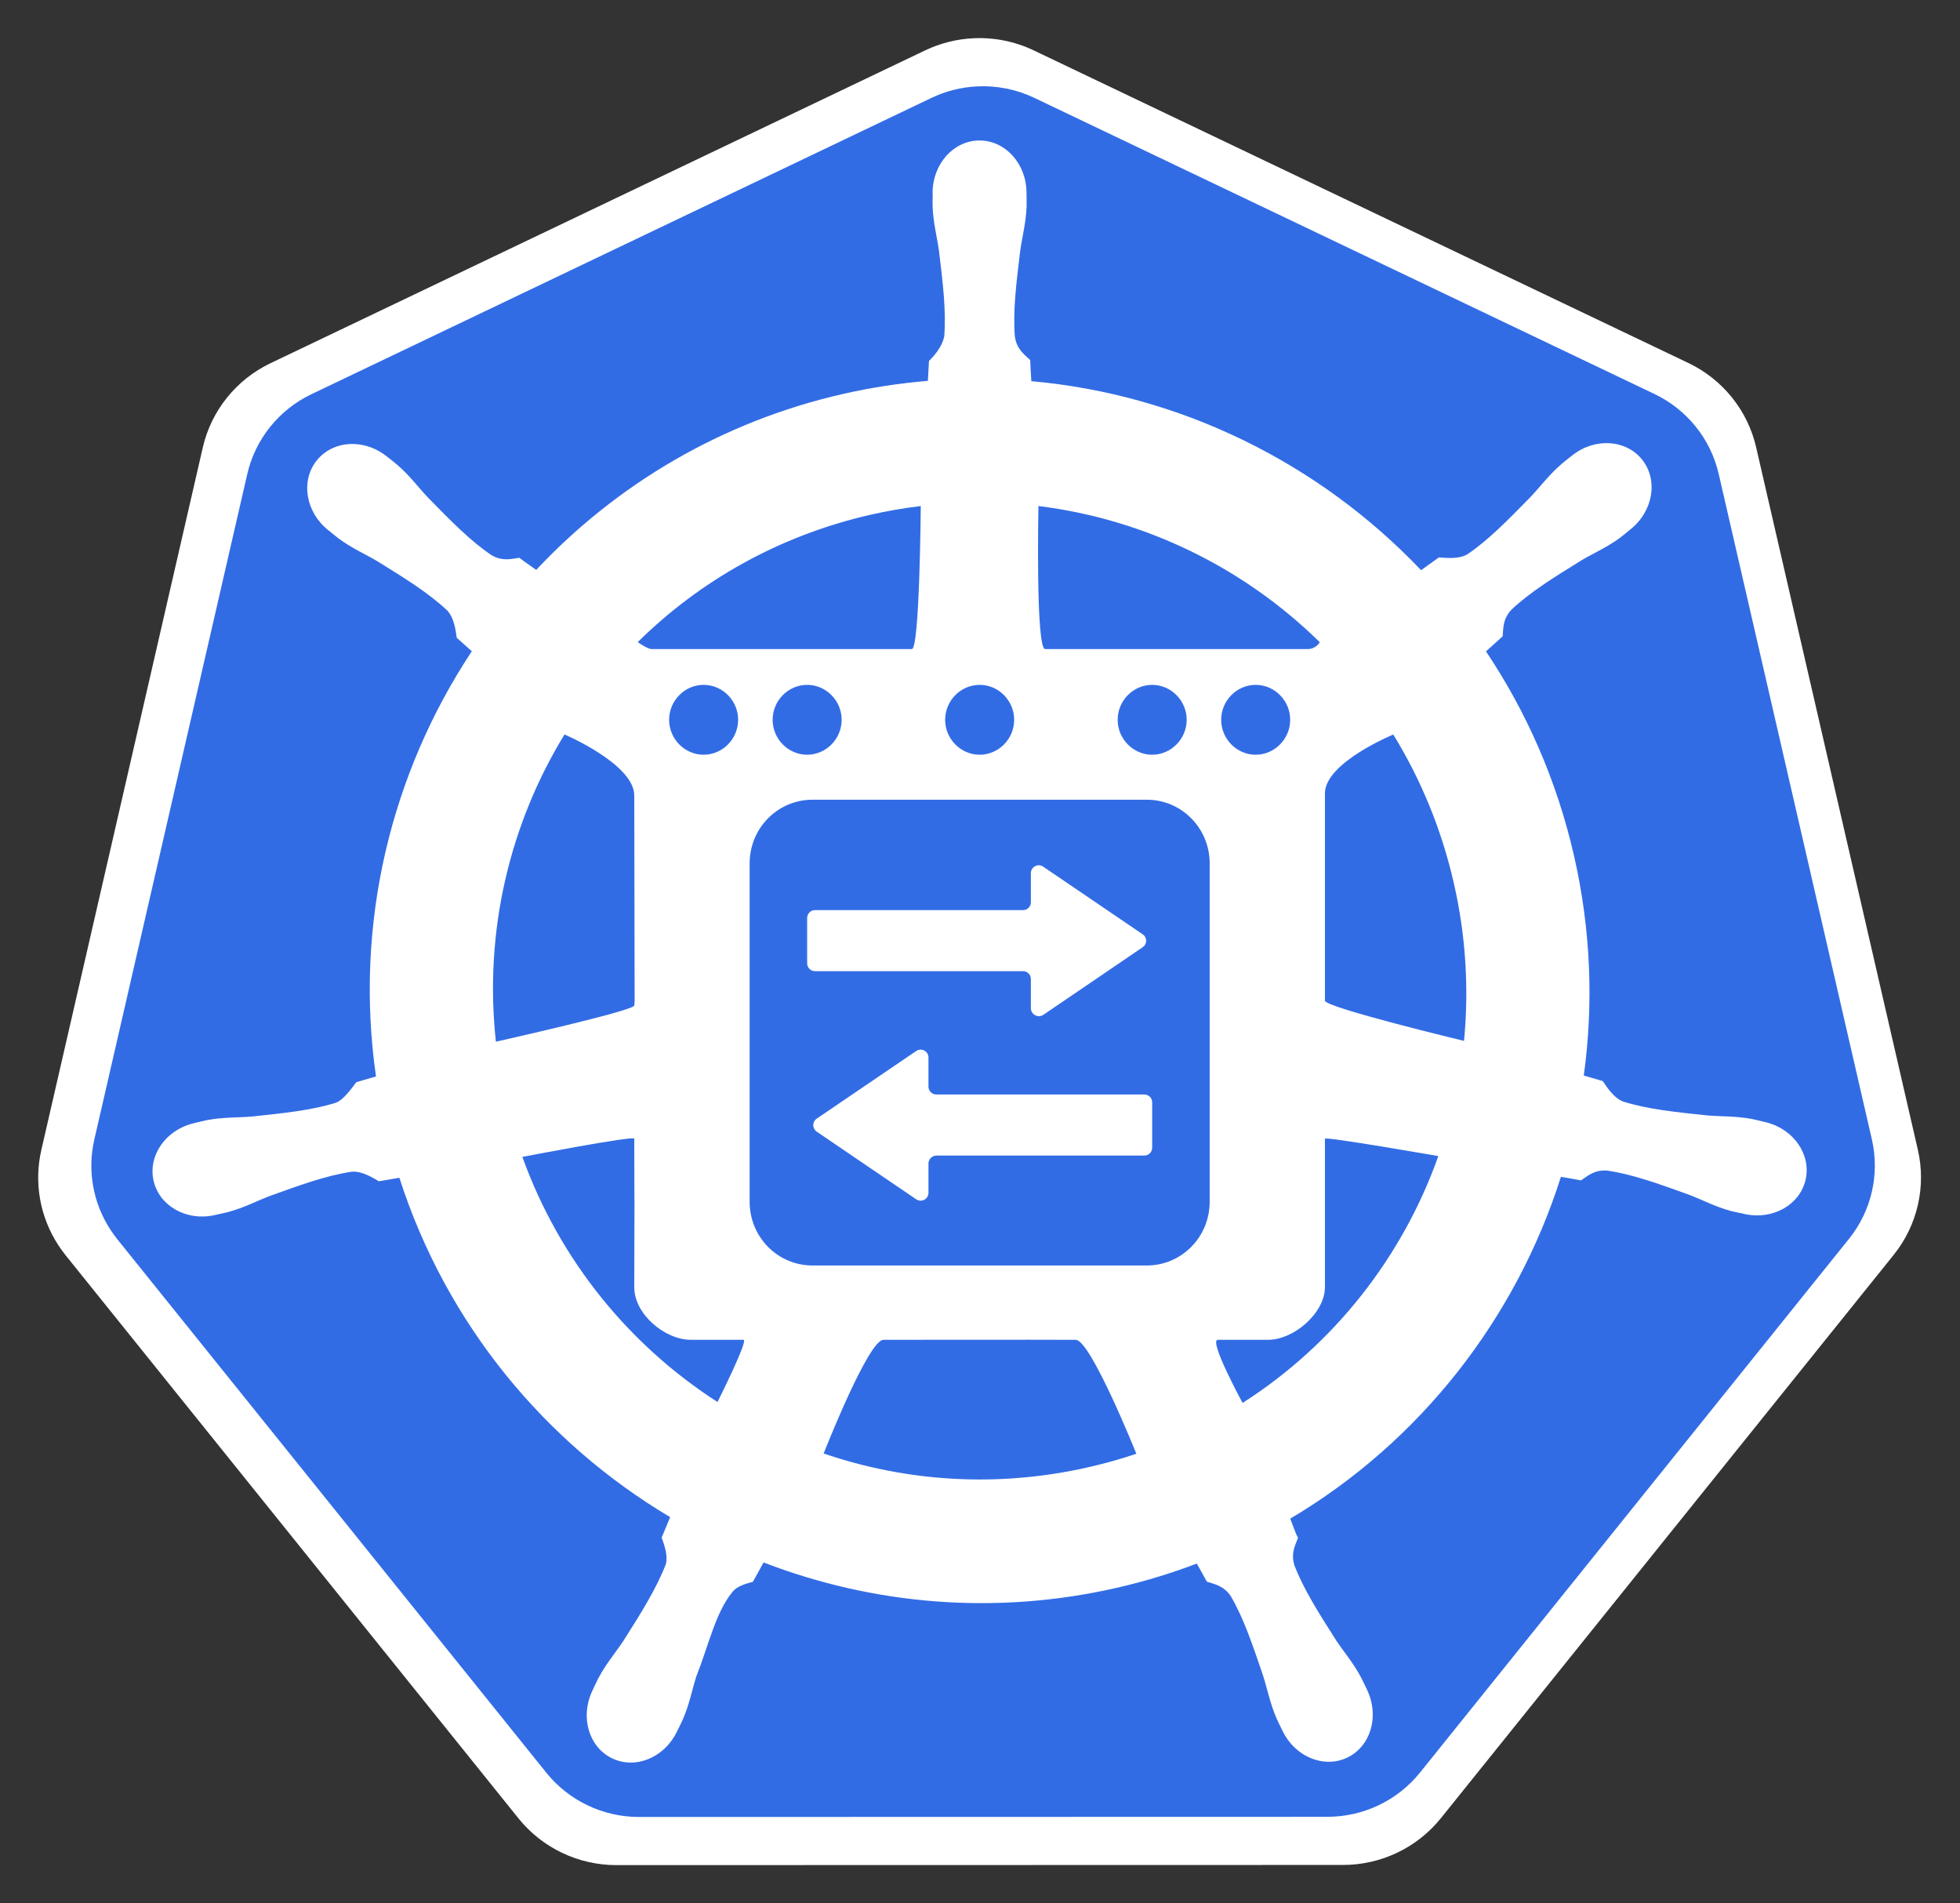
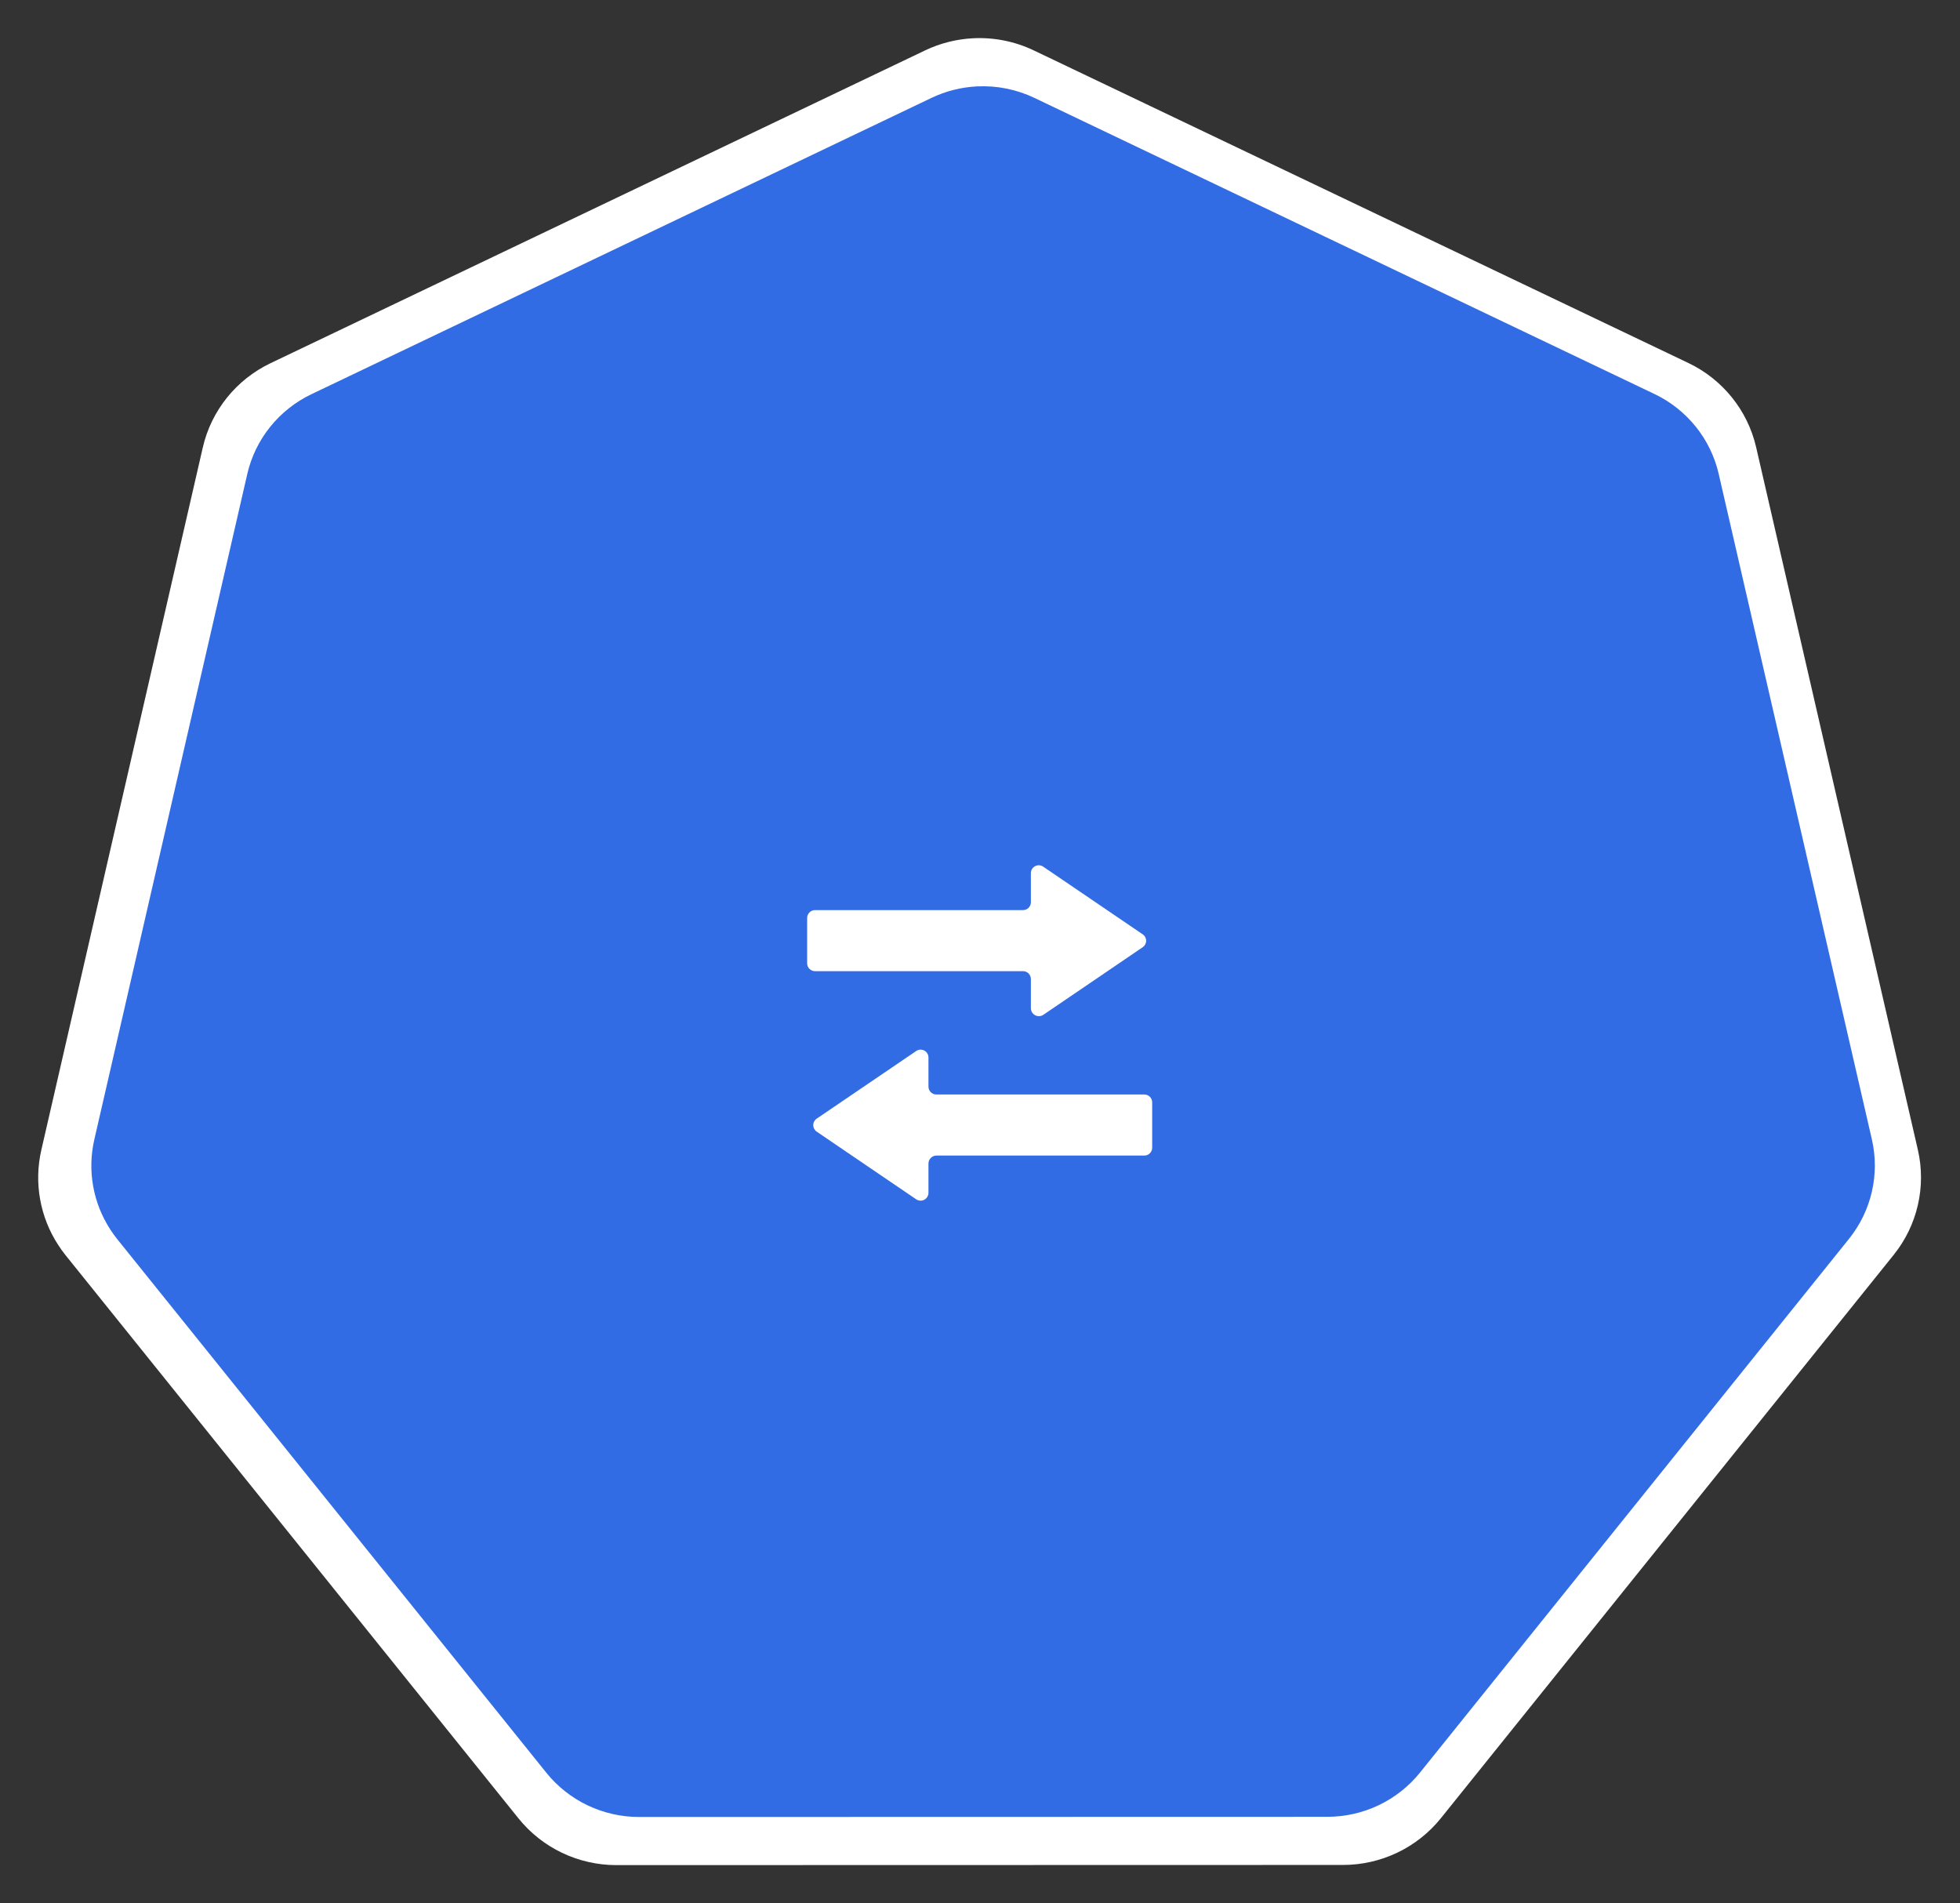
<svg xmlns="http://www.w3.org/2000/svg" role="img" viewBox="6.40 13.90 499.20 484.70">
  <rect x="6.40" y="13.90" width="499.20" height="484.70" fill="#333333" stroke="none" />
  <style>svg {fill-rule:evenodd;clip-rule:evenodd;stroke-linejoin:round;stroke-miterlimit:2}</style>
  <g transform="translate(-2249 -576)">
    <g id="ovn-kubernetes-icon-white-text" transform="translate(-560.875 576.56)">
      <path fill="none" d="M2810 0H3322V512H2810z" />
      <g id="ovn-k8s-border" transform="translate(2825.62 -79.207) scale(.171)">
        <g id="path3055-3">
          <path fill="#fff" fill-rule="nonzero" d="M1396.16,599.804C1371.37,601.053 1347.08,607.2 1324.71,617.883L349.785,1083.69C298.703,1108.08 261.534,1154.3 248.913,1209.12L8.391,2255.44C-2.825,2304.12 6.312,2355.3 33.702,2397.2C36.991,2402.27 40.528,2407.18 44.301,2411.91L719.108,3250.89C754.468,3294.84 808.176,3320.47 864.868,3320.46L1947.03,3320.21C2003.7,3320.25 2057.4,3294.67 2092.79,3250.76L2767.35,2411.66C2802.72,2367.69 2816,2310.03 2803.38,2255.19L2562.49,1208.87C2549.86,1154.05 2512.7,1107.83 2461.61,1083.44L1486.56,617.883C1458.43,604.445 1427.34,598.227 1396.16,599.804L1396.16,599.804Z" transform="translate(-1.481 -1.608)" />
        </g>
        <g id="path3055">
          <path fill="#326ce5" fill-rule="nonzero" d="M1396.68,658.594C1373.2,659.777 1350.19,665.6 1329.01,675.72L405.501,1116.98C357.113,1140.09 321.905,1183.87 309.95,1235.8L82.115,2226.98C71.49,2273.1 80.145,2321.58 106.091,2361.27C109.207,2366.08 112.557,2370.73 116.131,2375.21L755.343,3169.97C788.838,3211.6 839.713,3235.89 893.414,3235.88L1918.49,3235.64C1972.17,3235.68 2023.05,3211.44 2056.56,3169.85L2695.54,2374.97C2729.05,2333.32 2741.63,2278.7 2729.67,2226.74L2501.49,1235.56C2489.53,1183.63 2454.32,1139.85 2405.93,1116.74L1482.31,675.72C1455.67,662.99 1426.22,657.101 1396.68,658.594Z" transform="translate(3.719 11.282)" />
        </g>
        <g fill="#fff" transform="translate(-5.122)">
-           <path id="path3059" d="M1409.45,750.419C1448.07,750.415 1479.38,785.323 1479.38,828.392C1479.4,834.498 1479.74,842.703 1479.53,848.35C1478.61,873.191 1473.2,892.198 1469.96,915.085C1464.07,964.07 1459,1004.68 1462.04,1042.42C1464.8,1061.31 1475.8,1068.76 1484.9,1077.51C1485.11,1082.59 1485.92,1099.51 1486.54,1108.86C1708.89,1128.69 1915.39,1230.74 2067.06,1390.37L2093.66,1371.32C2102.68,1371.85 2122.54,1374.59 2136.1,1366.67C2167.4,1345.52 2195.9,1316.2 2230.39,1281.04C2246.19,1264.22 2257.79,1248.2 2276.56,1231.98C2280.85,1228.28 2287.33,1223.33 2292.1,1219.54C2325.65,1192.68 2372.31,1195.55 2396.4,1225.85C2420.48,1256.15 2412.76,1302.46 2379.22,1329.32C2374.48,1333.14 2368.33,1338.43 2363.82,1341.77C2343.9,1356.53 2325.55,1364.1 2305.7,1375.82C2263.87,1401.75 2229.19,1423.24 2201.69,1449.16C2188.7,1463.11 2189.68,1476.3 2188.55,1488.9C2184.67,1492.48 2170.99,1504.63 2163.74,1511.25C2224.02,1601.29 2269.22,1703.51 2294.79,1815.26C2320.13,1925.98 2324.07,2036.64 2309.43,2142.96L2337.68,2151.2C2342.75,2158.41 2353.19,2175.94 2367.86,2181.65C2403.84,2193.02 2444.34,2197.21 2493.23,2202.35C2516.18,2204.26 2535.98,2203.12 2560.31,2207.74C2566.14,2208.85 2574.64,2211.17 2580.63,2212.54C2621.85,2222.52 2648.33,2260.57 2639.82,2298.04C2631.3,2335.51 2591.02,2358.28 2549.55,2349.32C2549.25,2349.25 2548.82,2349.24 2548.5,2349.17C2548.03,2349.07 2547.63,2348.84 2547.17,2348.72C2541.39,2347.45 2534.14,2346.19 2529.09,2344.83C2505.16,2338.4 2487.84,2328.8 2466.33,2320.53C2420.06,2303.87 2381.74,2289.96 2344.4,2284.54C2325.44,2283.04 2315.76,2292.12 2305.25,2299.09C2300.14,2298.06 2284.4,2295.26 2275.36,2293.84C2208.35,2505.2 2065.67,2688.21 1872.22,2802.85C1875.56,2810.95 1881.22,2828.16 1883.87,2831.21C1879.45,2843.05 1872.82,2854.37 1878.5,2872.59C1892.07,2907.92 1914.02,2942.45 1940.5,2984.02C1953.32,3003.23 1966.44,3017.99 1978.01,3039.97C1980.78,3045.23 1984.44,3053.3 1987.12,3058.86C2005.1,3097.45 1991.91,3141.91 1957.39,3158.6C1922.59,3175.43 1879.33,3157.66 1860.7,3118.86C1858.04,3113.37 1854.31,3106.05 1852.05,3100.86C1842.14,3078.08 1838.68,3058.55 1831.71,3036.51C1815.84,2989.82 1802.81,2951.16 1783.76,2918.48C1773.1,2902.67 1760.02,2900.66 1748.04,2896.75C1745.83,2892.91 1737.55,2877.67 1733.1,2869.75C1694.47,2884.4 1654.51,2896.6 1613.12,2906.03C1431.66,2947.38 1250.01,2930.62 1087.74,2868.1L1071.89,2896.89C1060.1,2900.06 1048.73,2903.27 1041.76,2911.62C1016.29,2942.12 1006.13,2991.08 987.623,3037.73C980.656,3059.76 977.358,3079.27 967.45,3102.06C965.207,3107.21 961.437,3114.43 958.778,3119.91C958.76,3119.96 958.797,3120.02 958.778,3120.06C958.752,3120.11 958.66,3120.15 958.633,3120.2C939.971,3158.88 896.851,3176.58 862.109,3159.8C827.584,3143.11 814.39,3098.67 832.363,3060.07C835.035,3054.51 838.572,3046.43 841.34,3041.16C852.908,3019.18 866.021,3004.28 878.84,2985.07C905.314,2943.5 928.554,2906.21 942.128,2870.88C945.538,2859.15 940.496,2843.09 935.918,2831.21L948.627,2800.61C762.481,2689.9 615.462,2513.46 545.316,2295.18L514.846,2300.43C506.674,2295.84 490.237,2284.96 474.644,2286.18C437.308,2291.61 398.988,2305.52 352.717,2322.18C331.209,2330.45 313.884,2339.89 289.96,2346.32C284.904,2347.67 277.658,2349.09 271.878,2350.37C271.413,2350.48 270.995,2350.71 270.527,2350.82C270.215,2350.89 269.78,2350.9 269.481,2350.97C228.016,2359.94 187.757,2337.16 179.231,2299.68C170.706,2262.22 197.182,2224.18 238.4,2214.18C238.707,2214.12 239.127,2213.97 239.446,2213.89C239.65,2213.85 239.837,2213.79 240.041,2213.75C245.901,2212.37 253.363,2210.41 258.718,2209.39C283.052,2204.76 302.866,2205.91 325.819,2204C374.708,2198.85 415.206,2194.67 451.188,2183.3C462.597,2178.6 473.505,2162.86 481.223,2152.86L510.502,2144.3C477.686,1916.2 533.227,1692.34 653.214,1511.1L630.788,1491C629.359,1482.24 627.483,1461.99 616.744,1450.5C589.242,1424.58 554.579,1403.09 512.755,1377.16C492.903,1365.44 474.7,1357.89 454.776,1343.12C450.538,1339.98 444.891,1335.17 440.281,1331.42C439.938,1331.15 439.575,1330.95 439.235,1330.67C405.683,1303.83 397.978,1257.5 422.054,1227.19C435.597,1210.14 456.283,1201.71 477.781,1202.45C494.501,1203.03 511.814,1209.14 526.493,1220.89C531.263,1224.68 537.77,1229.66 542.034,1233.34C560.81,1249.55 572.257,1265.56 588.06,1282.38C622.549,1317.54 651.053,1346.73 682.348,1367.88C698.784,1377.49 711.4,1373.61 723.886,1371.91C727.904,1374.89 741.42,1384.63 749.143,1389.92C868.169,1263.16 1024.5,1169.28 1206.07,1127.9C1248.27,1118.29 1290.52,1111.9 1332.49,1108.41L1334.13,1078.72C1343.44,1069.67 1353.89,1056.65 1356.85,1042.42C1359.89,1004.68 1354.96,964.07 1349.08,915.086C1345.83,892.199 1340.44,873.191 1339.52,848.35C1339.33,843.255 1339.61,836.199 1339.66,830.346C1339.65,829.689 1339.52,829.054 1339.52,828.393C1339.51,785.324 1370.83,750.423 1409.45,750.419ZM895.184,1725.98C895.184,1679.19 791.276,1634.98 791.276,1634.98C709.767,1768.26 671.155,1928.12 689.073,2092.57C689.073,2092.57 895.184,2046.48 895.184,2038.64C895.184,2036.7 895.709,2034.75 895.709,2032.7C895.709,2001.74 895.184,1734.35 895.184,1725.98ZM895.184,2237.06C895.184,2231.95 728.519,2264.13 728.519,2264.13C784.234,2418.85 888.391,2544.96 1019.15,2629.18C1019.15,2629.18 1065.59,2536.55 1057.95,2536.55L979.822,2536.55C940.278,2536.55 895.184,2497.96 895.184,2458.42C895.184,2429.23 895.476,2362.59 895.476,2334.72C895.476,2334.72 895.184,2289.42 895.184,2237.06ZM1266.29,2536.55C1243.7,2536.55 1177.25,2705.83 1177.25,2705.83C1300.1,2747.84 1435.76,2757.24 1571.87,2726.22C1596.15,2720.69 1619.89,2714.03 1642.99,2706.26C1642.99,2706.26 1575,2536.66 1552.76,2536.55C1488.67,2536.23 1288.87,2536.55 1266.29,2536.55ZM1764.35,2536.55C1750.06,2536.55 1801.24,2630.53 1801.24,2630.53C1937.5,2543.41 2039.47,2413.21 2092.76,2262.93C2092.76,2262.93 1923.86,2233.44 1923.86,2237.06L1923.86,2458.09C1923.86,2496.52 1877.65,2536.55 1839.22,2536.55L1764.35,2536.55ZM1923.86,2031.45C1923.86,2041.57 2131.02,2091.36 2131.02,2091.36C2138.51,2014.74 2133.96,1935.47 2115.78,1856.05C2097.39,1775.66 2066.49,1701.51 2025.68,1635.12C2025.68,1635.12 1923.86,1676.94 1923.86,1722.72L1923.86,2031.45ZM1897.82,1507.87C1910.91,1507.87 1916.14,1497.6 1916.14,1497.6C1803.39,1386.78 1656.26,1314.47 1497.16,1294.83C1497.16,1294.83 1492.82,1507.87 1507.18,1507.87L1897.82,1507.87ZM1308.61,1507.87C1320.32,1507.87 1321.89,1294.83 1321.89,1294.83C1297.1,1297.84 1272.21,1302.06 1247.32,1307.73C1111.05,1338.79 992.794,1406.22 900.349,1497.46C900.349,1497.46 914.703,1507.87 921.227,1507.87L1308.61,1507.87ZM998.489,1561.14C970.297,1561.14 947.099,1584.63 947.099,1613.17C947.099,1641.71 970.297,1665.19 998.489,1665.19C1026.68,1665.19 1049.88,1641.71 1049.88,1613.17C1049.88,1584.63 1026.68,1561.14 998.489,1561.14ZM1152.66,1561.14C1124.47,1561.14 1101.27,1584.63 1101.27,1613.17C1101.27,1641.71 1124.47,1665.19 1152.66,1665.19C1180.85,1665.19 1204.05,1641.71 1204.05,1613.17C1204.05,1584.63 1180.85,1561.14 1152.66,1561.14ZM1820.73,1561.14C1792.54,1561.14 1769.34,1584.63 1769.34,1613.17C1769.34,1641.71 1792.54,1665.19 1820.73,1665.19C1848.92,1665.19 1872.12,1641.71 1872.12,1613.17C1872.12,1584.63 1848.92,1561.14 1820.73,1561.14ZM1409.61,1561.14C1381.42,1561.14 1358.22,1584.63 1358.22,1613.17C1358.22,1641.71 1381.42,1665.19 1409.61,1665.19C1437.8,1665.19 1461,1641.71 1461,1613.17C1461,1584.63 1437.8,1561.14 1409.61,1561.14ZM1160.72,1732.19C1108.79,1732.19 1067.01,1774.49 1067.01,1827.06L1067.01,2330.95C1067.01,2383.52 1108.79,2425.86 1160.72,2425.86L1658.46,2425.86C1710.39,2425.86 1752.21,2383.52 1752.21,2330.95L1752.21,1827.06C1752.21,1774.49 1710.39,1732.19 1658.46,1732.19L1160.72,1732.19ZM1666.56,1561.14C1638.37,1561.14 1615.17,1584.63 1615.17,1613.17C1615.17,1641.71 1638.37,1665.19 1666.56,1665.19C1694.75,1665.19 1717.95,1641.71 1717.95,1613.17C1717.95,1584.63 1694.75,1561.14 1666.56,1561.14Z" />
          <g fill-rule="nonzero" transform="matrix(17.13 0 0 17.342 -2025.92 -1688.55)">
            <path id="rect5" d="M206.079,203C205.87,202.859 205.598,202.844 205.375,202.961C205.151,203.079 205.01,203.308 205.01,203.559C205.01,204.374 205.01,205.398 205.01,206.058C205.01,206.237 204.939,206.408 204.811,206.535C204.683,206.661 204.509,206.732 204.328,206.732L186.241,206.732C186.06,206.732 185.886,206.803 185.757,206.93C185.629,207.057 185.557,207.229 185.557,207.409L185.557,211.3C185.557,211.479 185.629,211.65 185.757,211.777C185.885,211.904 186.059,211.975 186.24,211.975C189.252,211.975 201.32,211.975 204.328,211.975C204.705,211.975 205.01,212.277 205.01,212.649C205.01,213.31 205.01,214.334 205.01,215.153C205.01,215.407 205.153,215.641 205.38,215.76C205.608,215.879 205.883,215.864 206.096,215.721C207.639,214.684 210.284,212.909 210.284,212.909C210.284,212.909 213.258,210.909 214.739,209.914C214.923,209.79 215.033,209.584 215.033,209.364C215.033,209.144 214.923,208.938 214.739,208.815C213.257,207.82 210.284,205.823 210.284,205.823C210.284,205.823 207.62,204.035 206.079,203Z" />
            <path id="rect6" d="M195.039,218.832C195.248,218.691 195.519,218.677 195.742,218.793C195.965,218.91 196.105,219.139 196.105,219.389C196.105,220.204 196.105,221.23 196.105,221.892C196.105,222.071 196.177,222.242 196.305,222.368C196.433,222.495 196.606,222.566 196.787,222.566C199.796,222.566 211.866,222.566 214.875,222.566C215.055,222.566 215.229,222.637 215.357,222.763C215.485,222.889 215.557,223.061 215.557,223.239C215.557,224.246 215.557,226.131 215.557,227.138C215.557,227.316 215.485,227.488 215.357,227.614C215.229,227.74 215.055,227.811 214.875,227.811C211.87,227.811 199.834,227.811 196.801,227.811C196.617,227.811 196.439,227.884 196.309,228.013C196.178,228.142 196.105,228.317 196.105,228.499C196.105,229.166 196.105,230.193 196.105,231.009C196.105,231.259 195.965,231.488 195.742,231.605C195.519,231.722 195.248,231.707 195.039,231.567C193.499,230.532 190.832,228.742 190.832,228.742C190.832,228.742 187.872,226.753 186.386,225.755C186.2,225.629 186.088,225.421 186.088,225.197C186.088,224.974 186.2,224.766 186.387,224.64C187.872,223.643 190.832,221.657 190.832,221.657C190.832,221.657 193.499,219.866 195.039,218.832Z" />
          </g>
        </g>
      </g>
    </g>
  </g>
</svg>